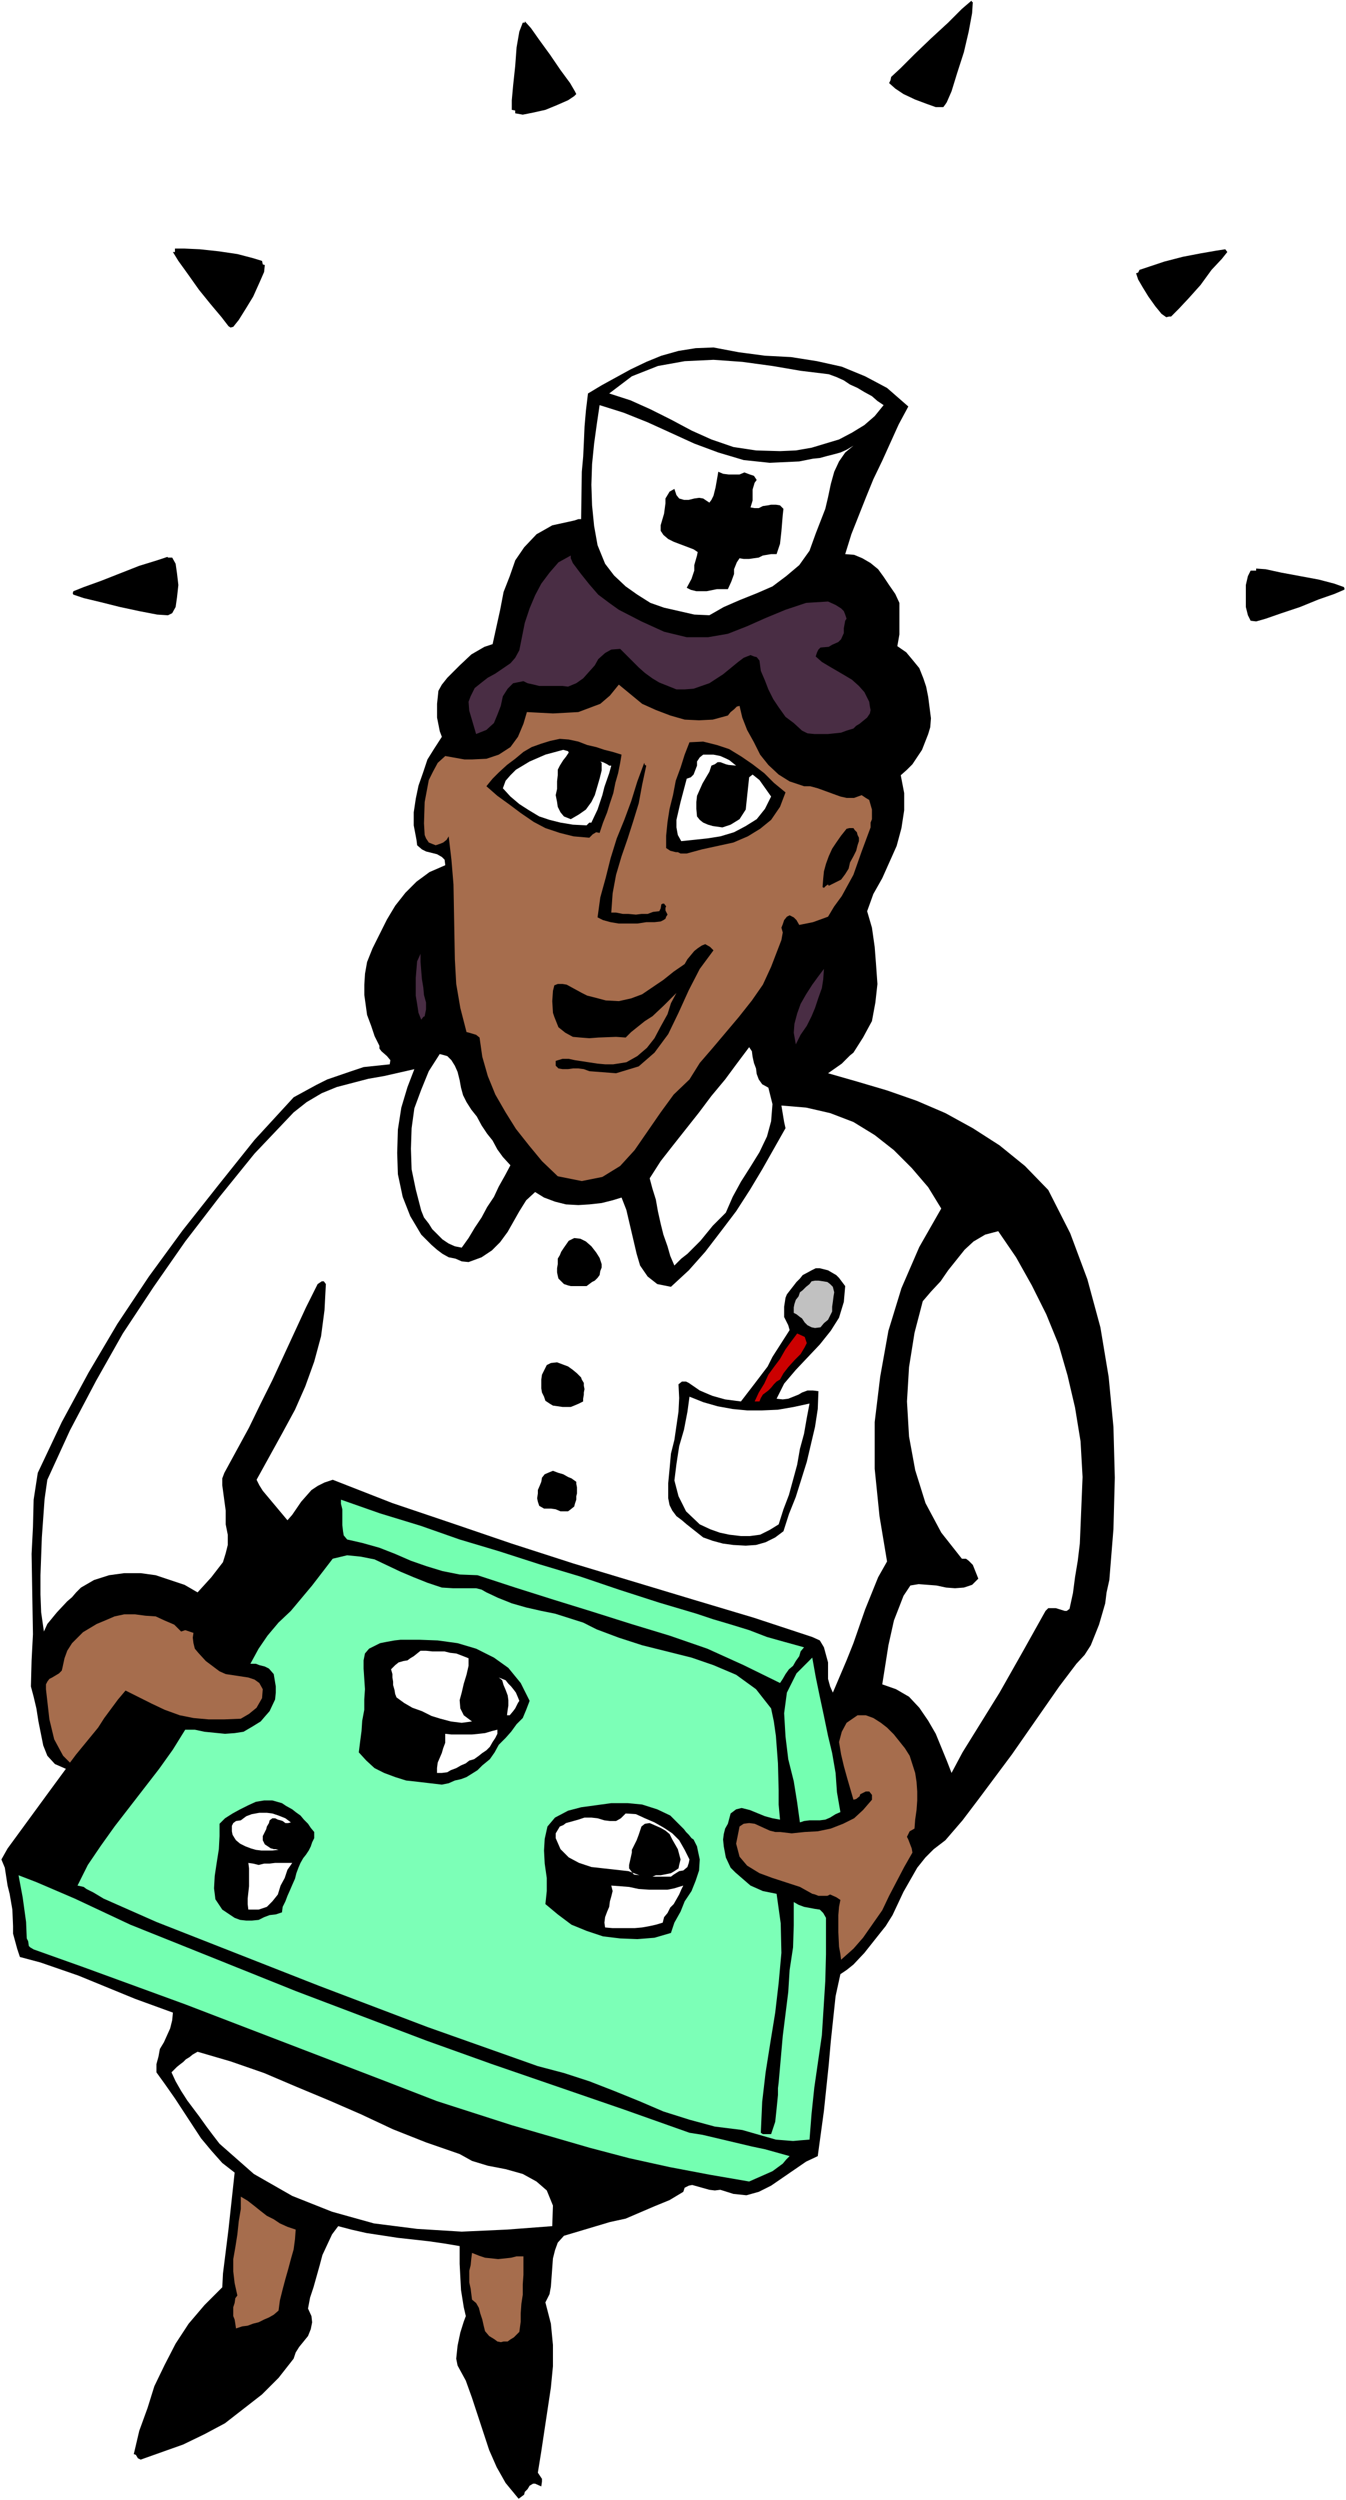
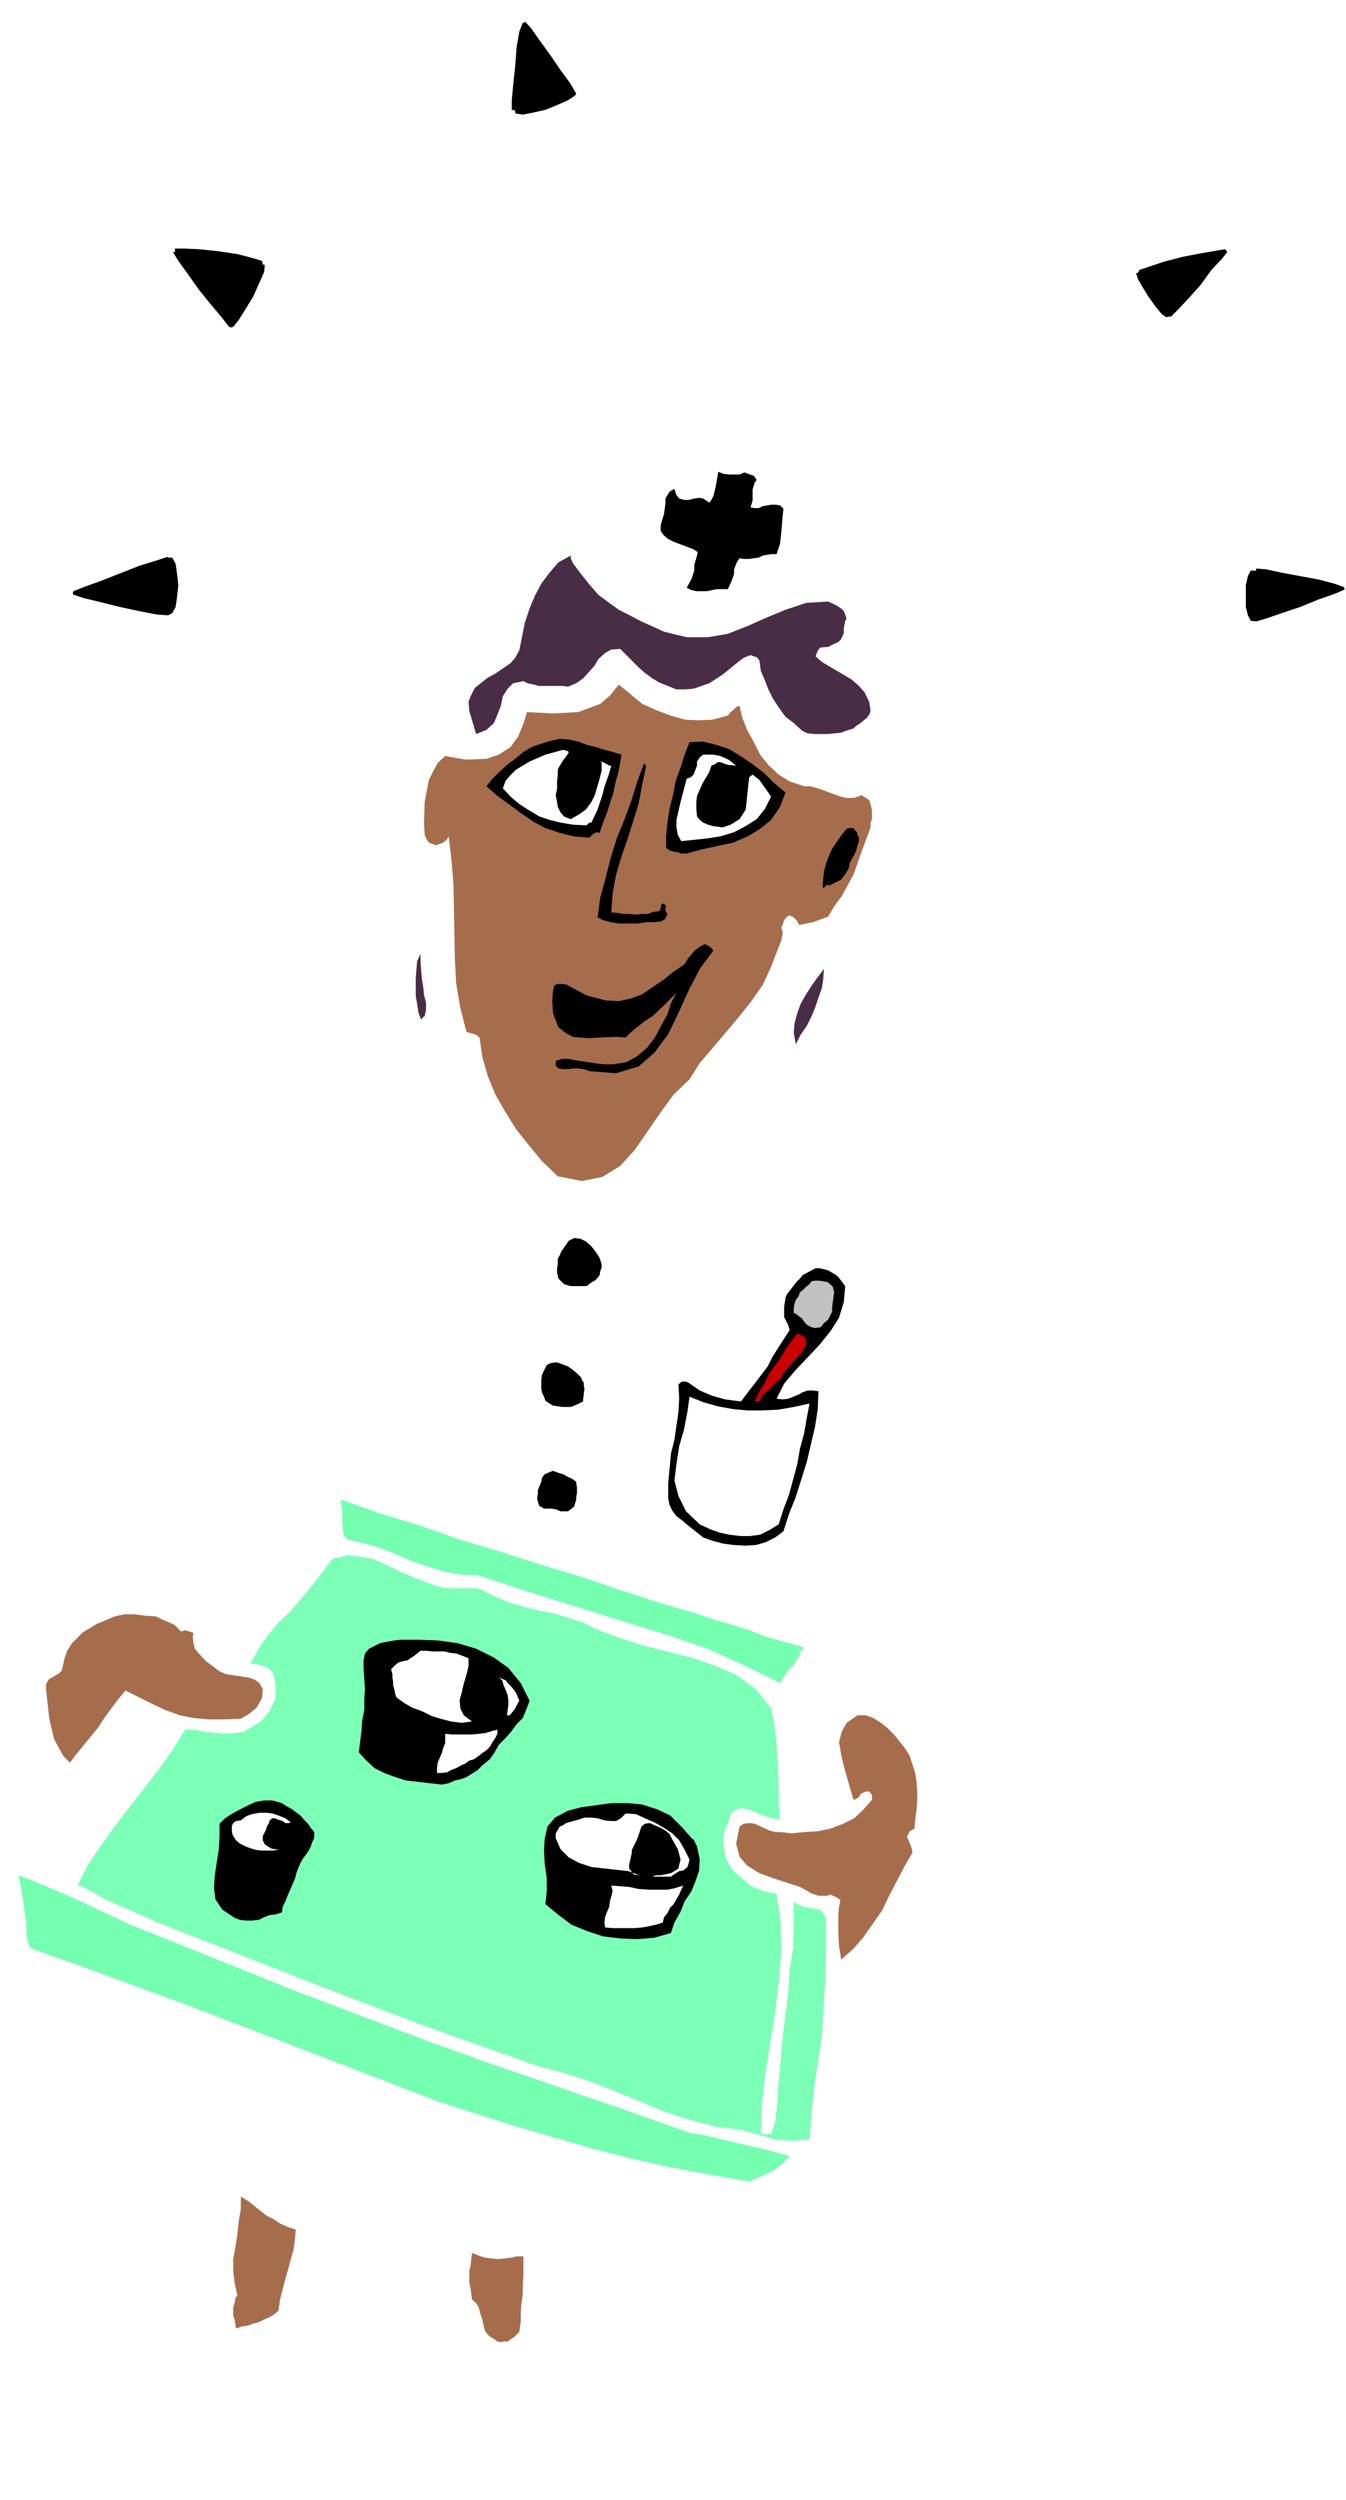
<svg xmlns="http://www.w3.org/2000/svg" xmlns:ns1="http://sodipodi.sourceforge.net/DTD/sodipodi-0.dtd" xmlns:ns2="http://www.inkscape.org/namespaces/inkscape" version="1.0" width="83.869mm" height="155.668mm" id="svg52" ns1:docname="Nurse 4.wmf">
  <rect width="100%" height="100%" fill="#808080" stroke="none" />
  <ns1:namedview id="namedview52" pagecolor="#ffffff" bordercolor="#000000" borderopacity="0.25" ns2:showpageshadow="2" ns2:pageopacity="0.0" ns2:pagecheckerboard="0" ns2:deskcolor="#d1d1d1" ns2:document-units="mm" />
  <defs id="defs1">
    <pattern id="WMFhbasepattern" patternUnits="userSpaceOnUse" width="6" height="6" x="0" y="0" />
  </defs>
  <path style="fill:#ffffff;fill-opacity:1;fill-rule:evenodd;stroke:none" d="M 0,588.353 H 316.987 V 0 H 0 Z" id="path1" />
-   <path style="fill:#000000;fill-opacity:1;fill-rule:evenodd;stroke:none" d="m 213.91,95.662 -2.262,4.201 -3.878,8.564 -2.1,4.363 -1.777,4.363 -3.393,8.564 -1.454,4.686 2.1,0.162 1.939,0.808 1.939,1.131 1.777,1.454 1.292,1.778 1.293,1.939 1.454,2.101 0.969,2.101 v 3.717 1.293 1.131 1.293 l -0.485,2.747 2.1,1.454 1.616,1.939 1.454,1.778 0.969,2.424 0.646,1.939 0.485,2.424 0.646,5.009 -0.162,2.101 -0.485,1.616 -1.454,3.717 -2.262,3.393 -1.292,1.293 -1.454,1.293 0.808,4.201 v 4.04 l -0.646,4.201 -1.131,4.201 -3.393,7.595 -2.1,3.717 -1.454,4.04 1.131,3.878 0.646,4.525 0.323,4.201 0.323,4.525 -0.485,4.363 -0.808,4.363 -2.1,3.878 -2.262,3.555 -0.808,0.646 -0.646,0.646 -1.292,1.293 -3.231,2.262 6.786,1.939 7.109,2.101 6.947,2.424 6.786,2.909 6.463,3.555 6.301,4.04 5.978,4.848 5.493,5.656 5.17,10.18 4.039,10.827 3.07,11.311 1.939,11.635 1.131,11.796 0.323,11.958 -0.323,12.119 -0.969,11.958 -0.646,2.909 -0.323,2.585 -1.454,5.009 -1.939,4.848 -1.454,2.262 -1.939,2.101 -4.039,5.333 -11.148,15.998 -7.593,10.18 -4.039,5.332 -4.039,4.686 -2.747,2.101 -1.939,1.939 -1.939,2.424 -3.231,5.656 -2.585,5.494 -1.616,2.585 -1.292,1.616 -3.716,4.686 -2.585,2.747 -1.616,1.293 -1.454,0.97 -1.131,5.171 -1.131,10.665 -0.485,5.494 -1.131,10.827 -1.454,10.665 -2.747,1.293 -8.24,5.656 -2.908,1.454 -2.908,0.808 -3.07,-0.323 -3.07,-0.97 -1.292,0.162 -1.293,-0.162 -4.039,-1.131 -0.808,0.162 -0.969,0.485 -0.323,0.97 -3.231,1.939 -3.554,1.454 -6.786,2.909 -3.716,0.808 -10.825,3.232 -1.454,1.616 -0.646,1.778 -0.485,1.939 -0.485,6.625 -0.323,1.778 -0.969,1.939 1.292,5.009 0.485,5.009 v 5.009 l -0.485,5.009 -2.262,15.028 -0.808,5.009 0.969,1.454 v 0.646 l -0.162,1.131 -1.454,-0.646 h -0.485 l -0.808,0.485 -0.485,0.808 -0.646,0.646 -0.162,0.646 -0.646,0.485 -0.646,0.485 -3.07,-3.717 -2.1,-3.717 -1.777,-4.04 -4.039,-12.281 -1.454,-4.04 -1.939,-3.555 -0.323,-1.616 0.323,-3.07 0.646,-3.07 0.808,-2.585 0.485,-1.293 -0.485,-2.101 -0.646,-4.04 -0.323,-6.14 v -2.101 -2.101 l -3.878,-0.646 -3.393,-0.485 -7.27,-0.808 -7.432,-1.131 -3.554,-0.808 -3.07,-0.808 -1.454,1.939 -2.262,4.848 -0.646,2.424 -1.454,5.171 -0.808,2.424 -0.485,2.585 0.808,1.778 0.162,1.454 -0.323,1.616 -0.646,1.616 -2.1,2.585 -0.808,1.293 -0.485,1.454 -3.554,4.525 -3.878,3.878 -4.362,3.393 -4.362,3.393 -4.847,2.585 -5.008,2.424 -5.008,1.778 -5.008,1.778 -0.646,-0.323 -0.485,-0.808 -0.485,-0.162 1.293,-5.494 1.939,-5.333 1.616,-5.171 2.423,-5.009 2.585,-5.009 3.07,-4.686 3.716,-4.363 4.201,-4.201 0.162,-3.232 1.293,-10.342 1.454,-13.412 -2.908,-2.262 -2.585,-2.909 -2.423,-2.909 -6.139,-9.372 -2.262,-3.232 -2.1,-2.909 v -1.939 l 0.485,-1.778 0.323,-1.778 0.969,-1.616 1.454,-3.232 0.485,-1.939 0.162,-1.778 -8.886,-3.232 -13.41,-5.494 -8.886,-3.07 -4.847,-1.293 -0.646,-1.939 -0.969,-3.555 v -1.778 l -0.162,-3.878 -0.646,-3.717 -0.485,-1.939 -0.646,-4.201 -0.808,-1.939 1.454,-2.585 9.694,-13.25 4.039,-5.494 -2.585,-1.131 -1.777,-1.939 -0.969,-2.424 -1.131,-5.656 -0.485,-3.07 -0.646,-2.747 -0.646,-2.424 0.162,-6.14 0.323,-6.14 -0.323,-18.906 0.323,-6.302 0.162,-6.464 0.969,-6.302 5.655,-11.958 6.301,-11.635 6.786,-11.473 7.432,-11.15 7.917,-10.827 8.563,-10.827 8.401,-10.503 9.209,-10.019 5.332,-2.909 2.585,-1.293 5.655,-1.939 2.908,-0.97 3.07,-0.323 3.07,-0.323 0.162,-0.97 -0.808,-0.97 -1.293,-1.131 -0.485,-0.646 v -0.646 l -1.131,-2.262 -0.808,-2.424 -0.969,-2.585 -0.646,-4.686 v -2.424 l 0.162,-2.585 0.485,-2.747 1.293,-3.232 3.393,-6.787 1.939,-3.232 2.423,-3.07 2.585,-2.585 3.07,-2.262 3.716,-1.616 -0.162,-1.293 -0.646,-0.646 -1.131,-0.646 -2.585,-0.646 -0.969,-0.485 -1.131,-0.97 -0.162,-1.293 -0.646,-3.393 v -3.07 l 0.485,-3.232 0.646,-3.07 1.131,-3.232 0.969,-2.909 1.616,-2.585 1.777,-2.747 -0.485,-1.293 -0.646,-3.232 v -3.232 l 0.323,-3.07 0.808,-1.454 1.292,-1.616 2.908,-2.909 2.747,-2.585 3.07,-1.778 1.939,-0.646 1.777,-8.08 0.808,-4.201 1.454,-3.717 1.293,-3.717 2.1,-3.07 2.908,-3.07 3.716,-2.101 5.17,-1.131 0.969,-0.323 h 0.646 l 0.162,-11.15 0.323,-3.555 0.162,-3.393 0.162,-3.717 0.323,-3.717 0.485,-4.04 3.231,-1.939 6.786,-3.717 3.716,-1.778 3.554,-1.454 4.039,-1.131 4.039,-0.646 4.201,-0.162 5.978,1.131 6.139,0.808 6.139,0.323 6.139,0.97 5.816,1.293 5.493,2.262 5.17,2.747 z" id="path2" />
  <path style="fill:#ffffff;fill-opacity:1;fill-rule:evenodd;stroke:none" d="m 208.093,95.339 -2.1,2.585 -2.423,2.101 -2.908,1.778 -3.07,1.616 -3.231,0.97 -3.231,0.97 -3.716,0.646 -3.716,0.162 -5.655,-0.162 -5.332,-0.808 -5.17,-1.778 -4.685,-2.101 -4.847,-2.585 -4.847,-2.424 -4.685,-2.101 -5.008,-1.616 5.332,-4.04 6.139,-2.424 6.301,-1.131 6.786,-0.323 6.786,0.485 7.109,0.97 6.624,1.131 6.624,0.808 1.777,0.646 1.777,0.808 1.454,0.97 1.777,0.808 1.616,0.97 1.777,0.97 1.292,1.131 z" id="path3" />
  <path style="fill:#ffffff;fill-opacity:1;fill-rule:evenodd;stroke:none" d="m 188.221,108.589 1.616,-0.323 1.616,-0.323 1.616,-0.162 1.777,-0.485 1.293,-0.323 1.777,-0.485 1.454,-0.646 1.616,-0.97 -1.939,1.616 -1.454,2.101 -1.131,2.424 -0.808,2.909 -0.646,3.07 -0.646,2.747 -1.131,2.909 -1.131,2.909 -1.454,4.04 -2.423,3.393 -3.07,2.585 -3.231,2.424 -3.716,1.616 -4.039,1.616 -3.716,1.616 -3.393,1.939 -3.554,-0.162 -3.554,-0.808 -3.554,-0.808 -3.231,-1.131 -3.07,-1.939 -2.747,-1.939 -2.747,-2.585 -2.1,-2.747 -1.777,-4.363 -0.808,-4.525 -0.485,-4.848 -0.162,-4.848 0.162,-4.848 0.485,-4.848 0.646,-4.686 0.646,-4.363 5.655,1.778 5.655,2.262 5.332,2.424 5.655,2.585 5.655,2.101 5.978,1.778 6.139,0.646 z" id="path4" />
  <path style="fill:#000000;fill-opacity:1;fill-rule:evenodd;stroke:none" d="m 178.204,112.952 -0.485,0.646 -0.485,1.616 v 2.585 l -0.485,1.616 0.969,0.162 h 0.969 l 0.969,-0.485 1.131,-0.162 0.808,-0.162 h 1.131 l 0.969,0.162 0.808,0.808 -0.162,1.454 -0.323,3.878 -0.323,2.909 -0.808,2.424 h -1.293 l -1.939,0.323 -0.969,0.485 -2.262,0.323 h -1.293 l -0.969,-0.162 -0.646,0.97 -0.646,1.616 v 1.131 l -0.646,1.778 -0.808,1.778 h -1.293 -1.292 l -2.423,0.485 h -2.423 l -1.292,-0.323 -0.969,-0.485 1.131,-2.101 0.646,-1.939 v -1.293 l 0.323,-1.131 0.323,-1.131 0.162,-0.808 -0.969,-0.646 -4.685,-1.778 -1.293,-0.646 -1.131,-0.97 -0.646,-0.97 v -1.293 l 0.808,-2.747 0.323,-2.424 v -1.131 l 0.485,-0.808 0.485,-0.808 1.131,-0.646 0.485,1.454 0.646,0.808 1.131,0.323 h 1.131 l 1.292,-0.323 1.131,-0.162 0.969,0.162 1.454,0.97 0.485,-0.646 0.485,-0.97 0.485,-1.939 0.485,-2.747 0.162,-0.97 1.131,0.485 1.292,0.162 h 1.293 1.292 l 1.131,-0.485 1.292,0.485 0.969,0.323 z" id="path5" />
  <path style="fill:#492d44;fill-opacity:1;fill-rule:evenodd;stroke:none" d="m 136.844,135.09 1.939,2.424 2.1,2.424 2.585,1.939 2.262,1.616 5.332,2.747 5.332,2.424 5.332,1.293 h 5.008 l 4.685,-0.808 4.524,-1.778 4.362,-1.939 4.685,-1.939 4.847,-1.616 5.17,-0.323 1.777,0.808 1.292,0.808 0.646,0.646 0.323,0.808 0.323,0.97 -0.323,0.485 -0.323,1.778 v 1.131 l -0.646,1.454 -0.646,0.646 -1.454,0.646 -0.808,0.485 -1.939,0.162 -0.485,0.485 -0.323,0.646 -0.323,0.97 1.454,1.293 1.616,0.97 3.878,2.262 1.616,0.97 1.616,1.454 1.292,1.454 1.131,2.262 0.162,1.131 0.162,0.808 -0.162,0.808 -0.646,0.97 -1.777,1.454 -0.808,0.485 -0.646,0.646 -1.616,0.485 -1.293,0.485 -3.07,0.323 h -1.777 -1.454 l -1.616,-0.162 -1.293,-0.646 -1.939,-1.778 -1.939,-1.454 -1.616,-2.262 -1.292,-1.939 -1.131,-2.262 -0.808,-2.101 -0.969,-2.262 -0.323,-2.424 -0.646,-0.808 -0.646,-0.162 -0.808,-0.323 -1.616,0.646 -1.292,0.97 -3.554,2.909 -3.231,2.101 -3.716,1.293 -2.1,0.162 h -1.939 l -4.039,-1.616 -1.616,-0.97 -1.777,-1.293 -1.454,-1.293 -4.362,-4.363 -2.1,0.162 -1.454,0.808 -1.616,1.454 -0.808,1.454 -2.747,3.07 -1.616,1.131 -1.939,0.808 -1.293,-0.162 h -2.747 -1.292 -1.454 l -1.293,-0.323 -1.454,-0.323 -0.969,-0.485 -2.423,0.485 -1.293,1.293 -1.131,1.778 -0.485,2.262 -0.808,2.101 -0.808,1.939 -1.777,1.616 -2.423,0.97 -1.616,-5.494 -0.162,-2.101 0.485,-1.293 0.969,-1.939 1.616,-1.293 1.454,-1.131 1.777,-0.97 3.554,-2.424 1.131,-1.293 0.969,-1.778 1.293,-6.464 1.131,-3.393 1.293,-3.07 1.454,-2.747 1.939,-2.585 2.1,-2.424 2.908,-1.616 v 0.646 l 0.485,1.131 z" id="path6" />
  <path style="fill:#a66d4d;fill-opacity:1;fill-rule:evenodd;stroke:none" d="m 171.419,168.378 0.646,-0.808 0.808,-0.646 0.646,-0.646 0.646,-0.162 0.646,2.747 1.131,2.909 1.616,2.909 1.454,2.909 1.939,2.424 2.423,2.262 2.585,1.616 3.393,1.131 h 1.454 l 1.777,0.485 3.554,1.293 1.777,0.646 1.454,0.323 h 1.777 l 1.777,-0.646 0.969,0.646 0.808,0.485 0.323,1.131 0.323,1.131 v 2.262 l -0.323,0.808 v 1.131 l -2.1,5.656 -1.939,5.494 -2.747,5.009 -1.777,2.424 -1.454,2.424 -3.554,1.293 -3.231,0.646 -0.646,-1.131 -0.646,-0.646 -0.969,-0.485 -0.646,0.323 -0.646,0.808 -0.323,0.97 -0.323,0.808 0.323,1.131 -0.323,1.778 -2.423,6.302 -1.939,4.201 -2.585,3.717 -3.07,3.878 -6.139,7.272 -3.07,3.555 -2.423,3.878 -3.716,3.555 -3.07,4.201 -6.139,8.888 -3.393,3.717 -4.201,2.585 -4.847,0.97 -5.655,-1.131 -3.716,-3.555 -3.07,-3.717 -3.07,-3.878 -2.423,-3.878 -2.423,-4.201 -1.777,-4.363 -1.293,-4.525 -0.646,-4.525 -0.808,-0.646 -1.616,-0.485 -0.646,-0.162 -1.454,-5.656 -0.969,-5.656 -0.323,-5.817 -0.323,-17.613 -0.485,-5.817 -0.646,-5.494 -0.485,0.808 -0.808,0.646 -0.808,0.323 -0.969,0.323 -0.808,-0.323 -0.808,-0.323 -0.646,-0.97 -0.323,-0.808 -0.162,-2.747 0.162,-5.009 0.485,-2.585 0.485,-2.585 0.969,-1.939 1.131,-2.101 1.777,-1.616 4.524,0.808 h 1.777 l 3.393,-0.162 2.908,-0.97 2.747,-1.778 1.777,-2.424 1.292,-3.07 0.808,-2.747 6.139,0.323 3.07,-0.162 2.908,-0.162 2.585,-0.97 2.585,-0.97 2.262,-1.939 2.1,-2.585 2.747,2.262 2.747,2.262 3.231,1.454 3.393,1.293 3.393,0.97 3.393,0.162 3.231,-0.162 z" id="path7" />
  <path style="fill:#000000;fill-opacity:1;fill-rule:evenodd;stroke:none" d="m 146.376,177.589 -0.323,1.939 -0.485,2.424 -0.646,2.262 -0.485,2.424 -0.808,2.424 -0.646,2.101 -0.969,2.424 -0.808,2.424 -0.808,-0.162 -0.808,0.485 -0.323,0.323 -0.485,0.485 -3.716,-0.323 -3.231,-0.808 -3.393,-1.131 -2.747,-1.454 -3.07,-2.101 -2.585,-1.939 -2.908,-2.101 -2.585,-2.262 1.454,-1.778 1.454,-1.454 1.939,-1.778 1.939,-1.454 1.939,-1.616 1.939,-1.131 2.262,-0.808 2.1,-0.646 2.262,-0.485 2.1,0.162 2.262,0.485 2.1,0.808 2.1,0.485 1.939,0.646 1.939,0.485 z" id="path8" />
  <path style="fill:#000000;fill-opacity:1;fill-rule:evenodd;stroke:none" d="m 184.99,186.476 -1.293,3.393 -2.1,3.07 -2.585,2.101 -2.908,1.778 -3.393,1.454 -3.716,0.808 -3.716,0.808 -3.554,0.97 h -0.808 -0.646 l -0.646,-0.323 h -0.485 l -1.293,-0.323 -0.969,-0.646 v -2.909 l 0.323,-3.232 0.485,-3.07 0.808,-3.232 0.646,-3.393 1.131,-3.07 0.969,-3.07 1.131,-2.909 3.231,-0.162 3.231,0.808 2.908,0.97 2.908,1.778 2.585,1.778 2.747,2.101 2.262,2.262 z" id="path9" />
  <path style="fill:#ffffff;fill-opacity:1;fill-rule:evenodd;stroke:none" d="m 131.351,182.436 -0.162,1.454 v 1.778 l -0.323,1.454 0.323,1.616 0.162,1.131 0.646,1.293 0.808,0.97 1.616,0.646 1.939,-1.131 1.616,-1.131 1.293,-1.778 0.808,-1.616 1.131,-3.878 0.485,-1.939 v -1.778 l -0.323,-0.323 0.646,0.162 0.969,0.485 0.485,0.323 h 0.485 l -0.485,1.778 -1.131,3.232 -0.485,1.939 -1.131,3.393 -1.454,3.07 h -0.485 l -0.485,0.485 -0.162,0.162 -3.231,-0.162 -2.908,-0.485 -2.585,-0.646 -2.423,-0.808 -2.423,-1.454 -2.262,-1.454 -2.1,-1.778 -1.777,-1.939 0.646,-1.778 1.131,-1.293 1.293,-1.293 3.231,-1.939 3.716,-1.616 4.201,-1.131 1.131,0.323 0.162,0.323 -0.646,0.97 -0.646,0.808 -0.808,1.293 -0.485,0.97 z" id="path10" />
  <path style="fill:#ffffff;fill-opacity:1;fill-rule:evenodd;stroke:none" d="m 173.357,180.174 -1.777,-0.162 -0.646,-0.162 -1.293,-0.485 h -0.646 l -0.646,0.485 -0.808,0.323 -0.485,1.454 -1.616,2.747 -1.292,2.909 -0.162,1.454 v 1.616 l 0.162,1.778 0.646,0.808 0.808,0.646 1.131,0.485 1.131,0.323 2.262,0.323 1.939,-0.646 2.1,-1.293 1.454,-2.262 0.323,-3.07 0.485,-4.525 0.808,-0.646 1.616,1.293 2.747,3.878 -1.454,2.909 -1.939,2.424 -2.585,1.616 -2.747,1.454 -3.231,0.97 -3.07,0.485 -6.139,0.646 -0.808,-1.454 -0.323,-1.778 v -1.778 l 0.969,-4.201 1.454,-5.494 0.969,-0.323 0.646,-0.646 0.808,-2.101 v -0.97 l 0.646,-0.97 0.808,-0.646 h 2.423 l 1.616,0.323 1.454,0.646 0.646,0.323 z" id="path11" />
  <path style="fill:#000000;fill-opacity:1;fill-rule:evenodd;stroke:none" d="m 152.193,180.174 -0.969,4.525 -0.808,4.363 -1.293,4.201 -1.292,4.04 -1.454,4.201 -1.293,4.363 -0.808,4.363 -0.323,4.525 h 1.131 l 1.616,0.323 h 1.293 l 1.777,0.162 1.293,-0.162 h 1.454 l 1.292,-0.485 1.454,-0.162 0.323,-0.646 0.162,-0.97 0.323,-0.162 h 0.162 0.162 l 0.485,0.646 -0.162,0.323 v 0.646 l 0.162,0.323 0.323,0.646 -0.323,0.485 -0.162,0.485 -0.485,0.323 -0.646,0.323 -1.454,0.162 h -1.939 l -2.1,0.323 h -2.1 -2.262 l -1.939,-0.323 -1.777,-0.485 -1.292,-0.646 0.646,-4.686 1.292,-4.686 1.131,-4.525 1.454,-4.686 1.777,-4.363 1.616,-4.363 1.454,-4.686 1.616,-4.363 0.162,0.485 z" id="path12" />
  <path style="fill:#000000;fill-opacity:1;fill-rule:evenodd;stroke:none" d="m 201.954,198.919 -0.323,1.293 -0.646,1.293 -0.808,1.454 -0.323,1.454 -0.808,1.293 -0.969,1.293 -1.292,0.646 -1.616,0.808 -0.162,-0.323 -0.485,0.323 -0.485,0.485 -0.323,-0.162 0.162,-2.101 0.162,-1.616 0.485,-1.778 0.646,-1.778 0.808,-1.778 0.969,-1.454 1.131,-1.616 1.293,-1.616 0.646,-0.162 h 0.969 l 0.323,0.485 0.485,0.485 0.162,0.646 0.323,0.646 v 0.808 z" id="path13" />
  <path style="fill:#000000;fill-opacity:1;fill-rule:evenodd;stroke:none" d="m 168.026,223.642 -3.231,4.363 -2.585,5.009 -2.423,5.333 -2.423,5.009 -3.231,4.363 -3.716,3.232 -5.332,1.616 -6.301,-0.485 -1.293,-0.485 -1.292,-0.162 h -1.293 l -1.131,0.162 h -1.293 l -0.969,-0.162 -0.646,-0.646 v -1.131 l 1.616,-0.485 h 1.454 l 1.454,0.323 5.332,0.808 1.777,0.162 h 1.939 l 3.07,-0.485 2.585,-1.454 2.262,-1.939 1.777,-2.262 1.454,-2.747 1.616,-2.909 0.808,-2.585 1.292,-2.424 -2.908,2.909 -2.747,2.585 -1.777,1.131 -3.231,2.585 -1.292,1.293 -2.262,-0.162 -4.201,0.162 -2.1,0.162 -2.1,-0.162 -1.777,-0.162 -1.777,-0.97 -1.616,-1.293 -0.969,-2.424 -0.323,-0.97 -0.162,-2.747 0.162,-2.424 0.323,-1.293 0.808,-0.323 h 1.131 l 0.969,0.162 3.554,1.939 1.293,0.646 1.292,0.323 3.07,0.808 3.07,0.162 2.908,-0.646 2.585,-0.97 5.008,-3.393 2.423,-1.939 2.585,-1.778 0.646,-1.131 1.616,-1.939 0.808,-0.646 0.969,-0.646 0.808,-0.323 1.131,0.646 z" id="path14" />
  <path style="fill:#492d44;fill-opacity:1;fill-rule:evenodd;stroke:none" d="m 100.008,239.155 -0.323,0.162 -0.485,0.646 -0.646,-1.616 -0.323,-2.101 -0.323,-1.939 v -2.101 -2.101 l 0.162,-1.939 0.162,-1.939 0.808,-1.778 v 1.939 l 0.162,2.101 0.162,1.939 0.323,1.939 0.162,1.778 0.485,1.778 v 1.616 z" id="path15" />
  <path style="fill:#492d44;fill-opacity:1;fill-rule:evenodd;stroke:none" d="m 187.413,245.78 -0.485,-2.747 0.162,-2.101 0.646,-2.424 0.808,-2.262 1.292,-2.262 1.454,-2.262 1.293,-1.778 1.454,-1.939 -0.162,2.424 -0.323,2.101 -0.808,2.262 -0.808,2.424 -0.808,1.939 -1.131,2.262 -1.454,2.101 z" id="path16" />
  <path style="fill:#ffffff;fill-opacity:1;fill-rule:evenodd;stroke:none" d="m 180.951,255.96 0.969,3.878 -0.323,4.04 -0.969,3.555 -1.777,3.717 -2.1,3.393 -2.262,3.555 -1.939,3.555 -1.616,3.717 -1.454,1.454 -1.616,1.616 -1.454,1.778 -1.454,1.778 -1.454,1.454 -1.616,1.616 -1.454,1.131 -1.616,1.616 -0.969,-2.262 -0.646,-2.262 -0.969,-2.747 -0.646,-2.585 -0.646,-2.909 -0.485,-2.747 -0.808,-2.585 -0.646,-2.424 2.585,-4.04 2.908,-3.717 3.07,-3.878 3.07,-3.878 2.908,-3.878 3.231,-3.878 2.747,-3.717 2.908,-3.878 0.646,0.97 0.162,1.293 0.323,1.454 0.485,1.293 0.162,1.293 0.485,1.293 0.808,1.131 z" id="path17" />
  <path style="fill:#ffffff;fill-opacity:1;fill-rule:evenodd;stroke:none" d="m 109.863,259.354 1.131,1.778 1.293,1.616 1.131,2.101 1.293,1.939 1.292,1.616 1.131,2.101 1.293,1.778 1.777,1.939 -1.292,2.424 -1.454,2.585 -1.131,2.424 -1.616,2.424 -1.293,2.424 -1.616,2.424 -1.454,2.424 -1.616,2.262 -1.616,-0.323 -1.454,-0.646 -1.454,-0.97 -1.131,-1.131 -1.293,-1.293 -0.808,-1.293 -1.131,-1.454 -0.646,-1.616 -1.293,-5.009 -0.969,-4.686 -0.162,-4.848 0.162,-4.848 0.646,-4.686 1.616,-4.363 1.777,-4.363 2.585,-4.04 1.777,0.485 0.969,0.97 0.808,1.293 0.646,1.454 0.485,1.939 0.323,1.778 0.485,1.778 z" id="path18" />
  <path style="fill:#ffffff;fill-opacity:1;fill-rule:evenodd;stroke:none" d="m 99.2,290.541 2.423,2.424 1.292,1.131 1.293,0.97 1.454,0.808 1.616,0.323 1.454,0.646 1.616,0.162 3.07,-1.131 2.423,-1.616 1.939,-1.939 1.777,-2.424 2.747,-4.848 1.616,-2.585 2.1,-1.939 2.1,1.293 2.585,0.97 2.585,0.646 2.908,0.162 2.585,-0.162 2.908,-0.323 2.585,-0.646 2.1,-0.646 1.131,2.909 2.423,10.342 0.808,2.747 1.777,2.585 2.262,1.778 3.231,0.646 4.201,-3.878 3.878,-4.363 3.716,-4.848 3.554,-4.686 3.231,-5.009 2.908,-4.848 5.493,-9.695 -0.323,-1.454 -0.646,-3.878 5.816,0.485 5.655,1.293 5.493,2.101 5.008,3.07 4.524,3.555 4.201,4.201 3.878,4.525 3.07,5.009 -5.17,9.049 -4.201,9.695 -3.07,10.019 -1.939,10.827 -1.293,10.665 v 10.988 l 1.131,11.15 1.777,10.665 -2.1,3.717 -3.07,7.595 -2.747,7.918 -1.616,4.04 -3.231,7.595 -0.646,-1.454 -0.485,-1.778 v -3.878 l -0.485,-1.778 -0.485,-1.778 -0.969,-1.616 -1.777,-0.808 -13.733,-4.525 -14.056,-4.201 -28.435,-8.564 -14.541,-4.686 -14.218,-4.848 -13.894,-4.686 -14.056,-5.494 -1.939,0.646 -1.616,0.808 -1.454,0.97 -2.423,2.747 -2.1,3.07 -1.131,1.293 -5.816,-6.948 -0.808,-1.293 -0.646,-1.293 5.978,-10.827 3.07,-5.656 2.423,-5.494 2.1,-5.817 1.616,-5.979 0.808,-6.14 0.323,-6.14 -0.485,-0.646 H 75.773 l -0.969,0.646 -2.747,5.494 -7.917,17.129 -2.747,5.494 -2.747,5.656 -5.816,10.665 -0.485,1.293 v 1.616 l 0.808,5.979 v 1.454 1.778 l 0.485,2.424 v 2.424 l -0.485,1.939 -0.646,2.101 -2.747,3.555 -3.231,3.555 -3.07,-1.778 -3.393,-1.131 -3.393,-1.131 -3.554,-0.485 h -3.878 l -3.554,0.485 -3.554,1.131 -3.07,1.778 -1.131,1.131 -0.969,1.131 -1.131,0.97 -2.423,2.585 -2.262,2.747 -0.808,1.778 -0.646,-4.525 -0.162,-4.201 v -4.525 l 0.323,-8.888 0.646,-9.049 0.646,-4.525 5.332,-11.635 6.139,-11.635 6.301,-11.15 7.27,-10.988 7.432,-10.665 8.078,-10.503 8.24,-10.18 9.209,-9.695 3.07,-2.424 3.554,-2.101 3.554,-1.454 7.432,-1.939 3.716,-0.646 7.109,-1.616 -1.616,4.201 -1.454,4.848 -0.808,5.171 -0.162,5.494 0.162,5.009 1.131,5.333 1.777,4.525 z" id="path19" />
  <path style="fill:#ffffff;fill-opacity:1;fill-rule:evenodd;stroke:none" d="m 254.947,347.582 -0.485,11.796 -0.162,3.878 -0.485,4.04 -0.646,3.878 -0.485,3.717 -0.808,3.717 -0.646,0.485 h -0.485 l -2.1,-0.646 h -0.969 -0.808 l -0.646,0.646 -5.332,9.534 -5.493,9.695 -8.724,14.058 -2.585,4.848 -1.131,-2.909 -2.585,-6.302 -1.777,-3.07 -2.1,-3.07 -2.423,-2.585 -3.07,-1.778 -3.231,-1.131 0.969,-6.14 0.485,-3.07 1.293,-5.817 1.131,-2.909 1.131,-2.909 1.616,-2.424 1.939,-0.323 4.201,0.323 2.262,0.485 2.1,0.162 2.1,-0.162 1.939,-0.646 1.454,-1.454 -0.323,-0.808 -0.969,-2.424 -0.969,-0.97 -0.646,-0.485 h -0.969 l -4.847,-6.14 -3.716,-6.948 -2.423,-7.756 -1.454,-7.918 -0.485,-8.241 0.485,-8.08 1.292,-8.08 1.939,-7.433 1.939,-2.262 2.262,-2.424 1.777,-2.585 3.878,-4.848 2.1,-1.939 2.747,-1.616 3.07,-0.808 4.201,6.14 3.716,6.625 3.393,6.787 2.908,7.11 2.1,7.272 1.777,7.595 1.292,7.918 z" id="path20" />
  <path style="fill:#000000;fill-opacity:1;fill-rule:evenodd;stroke:none" d="m 141.691,297.489 v 0.808 l -0.323,0.808 -0.162,0.97 -0.485,0.646 -0.646,0.646 -0.646,0.323 -0.646,0.485 -0.646,0.485 h -1.131 -0.808 -0.969 -0.808 l -0.646,-0.162 -0.969,-0.323 -0.646,-0.646 -0.646,-0.646 -0.162,-0.646 -0.162,-0.808 v -0.97 l 0.162,-0.97 v -1.293 l 0.485,-0.808 0.323,-0.808 0.646,-0.97 1.131,-1.616 1.293,-0.646 1.454,0.162 1.292,0.646 1.293,1.131 1.131,1.454 0.808,1.293 z" id="path21" />
  <path style="fill:#000000;fill-opacity:1;fill-rule:evenodd;stroke:none" d="m 199.046,302.66 -0.323,3.717 -1.131,3.717 -1.939,3.07 -2.585,3.232 -5.655,5.979 -2.747,3.232 -1.777,3.555 1.454,0.162 1.293,-0.162 2.423,-0.97 0.808,-0.485 1.293,-0.485 h 1.292 l 1.293,0.162 -0.162,4.201 -0.646,4.201 -1.939,8.241 -2.585,8.241 -1.616,4.04 -1.292,4.04 -1.939,1.454 -2.262,1.131 -2.262,0.646 -2.423,0.162 -2.908,-0.162 -2.423,-0.323 -2.423,-0.646 -2.262,-0.808 -3.878,-3.07 -1.131,-0.97 -1.293,-0.97 -0.969,-1.293 -0.646,-1.293 -0.323,-1.616 v -3.555 l 0.323,-3.393 0.323,-3.555 0.808,-3.232 0.969,-6.625 0.162,-3.232 -0.162,-3.232 0.808,-0.646 h 0.969 l 0.646,0.323 2.585,1.778 2.262,0.97 0.808,0.323 2.908,0.808 3.716,0.485 3.231,-4.201 3.07,-4.04 1.131,-2.262 4.039,-6.302 -0.323,-1.131 -0.969,-1.939 v -2.424 l 0.323,-2.101 0.323,-0.808 2.262,-2.909 0.808,-0.808 0.646,-0.808 2.1,-1.131 0.969,-0.485 h 0.969 l 1.939,0.485 1.939,1.131 0.646,0.646 z" id="path22" />
  <path style="fill:#c1c1c1;fill-opacity:1;fill-rule:evenodd;stroke:none" d="m 196.461,304.114 -0.162,0.97 -0.162,1.293 -0.162,1.131 v 1.131 l -0.485,0.97 -0.485,0.97 -0.969,0.808 -0.808,0.97 -1.293,0.162 -0.808,-0.162 -0.969,-0.485 -0.646,-0.646 -0.646,-0.97 -0.485,-0.323 -0.808,-0.646 -0.646,-0.323 v -1.293 l 0.162,-0.808 0.323,-0.97 0.646,-0.808 0.323,-0.97 0.646,-0.485 0.808,-0.808 0.808,-0.646 0.485,-0.646 0.808,-0.162 h 0.808 l 1.131,0.162 0.969,0.162 0.646,0.485 0.646,0.646 z" id="path23" />
  <path style="fill:#cc0000;fill-opacity:1;fill-rule:evenodd;stroke:none" d="m 183.697,324.637 -0.808,0.485 -0.646,0.646 -0.646,0.808 -0.646,0.646 -0.646,0.485 -0.646,0.485 -0.485,0.808 -0.323,0.808 h -0.646 -0.485 l 0.969,-2.101 1.293,-2.101 0.969,-2.101 1.292,-1.778 1.454,-1.939 1.293,-2.262 1.292,-1.778 1.454,-1.939 1.777,0.808 0.485,1.454 -0.485,0.97 -0.969,1.616 -1.454,1.454 -1.454,1.616 -1.131,1.454 z" id="path24" />
  <path style="fill:#000000;fill-opacity:1;fill-rule:evenodd;stroke:none" d="m 136.844,324.152 0.162,0.485 0.485,0.808 v 0.646 l 0.162,0.808 -0.162,0.808 v 0.485 l -0.162,0.97 v 0.646 l -0.969,0.485 -1.131,0.485 -0.808,0.323 h -1.131 -0.808 l -1.131,-0.162 -1.131,-0.162 -0.808,-0.485 -0.969,-0.646 -0.323,-0.97 -0.485,-0.97 -0.162,-0.97 v -1.131 -0.97 l 0.162,-1.131 0.485,-0.97 0.646,-1.293 0.969,-0.485 1.454,-0.162 1.292,0.485 1.293,0.485 1.131,0.808 0.969,0.808 z" id="path25" />
  <path style="fill:#ffffff;fill-opacity:1;fill-rule:evenodd;stroke:none" d="m 190.645,330.292 -0.646,3.393 -0.646,3.717 -0.969,3.555 -0.646,3.717 -0.969,3.555 -0.969,3.555 -1.292,3.393 -1.131,3.555 -2.1,1.293 -2.262,1.131 -2.423,0.323 h -2.1 l -2.747,-0.323 -2.262,-0.485 -2.262,-0.808 -2.423,-1.131 -3.231,-3.07 -1.777,-3.555 -0.969,-3.717 0.485,-3.878 0.646,-4.201 1.131,-3.878 0.808,-4.201 0.485,-3.555 3.231,1.293 3.393,0.97 3.554,0.646 3.393,0.323 h 3.554 l 3.716,-0.162 3.716,-0.646 z" id="path26" />
  <path style="fill:#000000;fill-opacity:1;fill-rule:evenodd;stroke:none" d="m 135.228,354.531 -0.808,0.646 -0.646,0.485 h -0.969 -0.808 l -1.131,-0.485 -1.131,-0.162 h -0.808 -0.808 l -1.131,-0.646 -0.323,-0.97 -0.162,-0.808 0.162,-1.131 v -0.808 l 0.485,-1.131 0.323,-0.808 0.162,-0.97 0.646,-0.808 1.131,-0.485 0.808,-0.323 1.293,0.485 1.131,0.323 1.131,0.646 0.808,0.323 1.131,0.808 v 0.485 l 0.162,0.808 v 0.646 0.808 l -0.162,0.646 v 0.808 l -0.323,0.97 z" id="path27" />
  <path style="fill:#74ffb1;fill-opacity:1;fill-rule:evenodd;stroke:none" d="m 155.262,377.154 4.362,1.293 4.362,1.293 3.878,1.293 4.362,1.293 4.201,1.293 4.201,1.616 4.039,1.131 4.685,1.293 -0.808,0.97 -0.323,1.131 -0.808,1.131 -0.646,1.131 -0.969,0.808 -0.808,1.131 -0.646,1.131 -0.646,0.97 -8.563,-4.201 -8.563,-3.878 -8.886,-3.07 -9.048,-2.747 -9.209,-2.909 -8.886,-2.747 -9.209,-2.909 -8.886,-2.909 -4.201,-0.162 -4.039,-0.808 -3.716,-1.131 -3.716,-1.293 -3.716,-1.616 -3.716,-1.454 -4.039,-1.131 -3.554,-0.808 -0.808,-0.97 -0.162,-0.97 -0.162,-1.454 v -1.131 -1.293 -1.293 l -0.323,-1.293 V 352.915 l 9.209,3.232 9.532,2.909 9.209,3.232 9.209,2.747 9.532,3.07 9.694,2.909 9.048,3.07 z" id="path28" />
  <path style="fill:#7cffb7;fill-opacity:1;fill-rule:evenodd;stroke:none" d="m 114.548,374.73 2.747,1.293 3.231,1.293 3.393,0.97 3.554,0.808 3.231,0.646 6.624,2.101 3.231,1.616 5.17,1.939 5.493,1.778 11.633,2.909 5.17,1.778 5.332,2.262 4.685,3.393 3.554,4.525 0.646,3.07 0.485,3.393 0.485,6.464 0.162,6.302 v 3.393 l 0.323,3.555 -1.777,-0.323 -1.777,-0.485 -3.554,-1.454 -1.939,-0.485 -1.292,0.323 -1.293,0.97 -0.646,2.424 -0.646,1.131 -0.323,1.293 -0.162,1.293 0.162,1.616 0.485,2.585 1.131,2.424 1.131,1.131 2.423,2.101 1.131,0.97 1.454,0.646 1.454,0.646 1.616,0.323 1.616,0.323 0.969,6.948 0.162,6.948 -0.646,7.11 -0.808,6.948 -1.131,6.948 -1.131,7.11 -0.808,6.948 -0.323,7.272 0.485,0.323 h 0.646 0.646 0.646 l 0.485,-1.454 0.485,-1.454 0.323,-3.07 0.323,-3.232 v -1.616 l 0.162,-1.293 0.485,-5.494 0.485,-5.494 0.646,-5.171 0.646,-5.171 0.323,-5.171 0.808,-5.333 0.162,-5.171 v -5.494 l 1.131,0.646 1.292,0.485 2.585,0.485 1.131,0.162 0.808,0.808 0.646,1.131 v 8.564 l -0.162,6.302 -0.808,12.766 -1.777,12.281 -0.646,6.14 -0.485,6.14 -2.1,0.162 -1.777,0.162 -4.039,-0.323 -7.917,-2.262 -6.463,-0.808 -5.978,-1.616 -6.139,-1.939 -5.655,-2.424 -5.978,-2.424 -5.816,-2.262 -5.978,-1.939 -6.139,-1.616 -26.012,-9.211 -25.527,-9.695 -25.527,-10.019 -12.763,-5.009 -12.44,-5.494 -2.423,-1.454 -1.616,-0.808 -0.646,-0.485 -1.454,-0.323 2.423,-4.848 3.07,-4.525 3.231,-4.525 10.502,-13.574 3.231,-4.525 2.908,-4.686 h 2.262 l 2.262,0.485 4.847,0.485 2.262,-0.162 2.1,-0.323 1.939,-1.131 2.1,-1.293 0.969,-1.131 1.131,-1.293 1.293,-2.747 0.162,-1.616 v -1.454 l -0.485,-2.909 -1.131,-1.293 -0.969,-0.485 -1.293,-0.323 -0.808,-0.323 h -1.293 l 1.939,-3.555 2.1,-3.07 2.585,-3.07 2.908,-2.747 5.008,-5.979 4.847,-6.302 3.393,-0.808 3.231,0.323 3.231,0.646 6.139,2.909 3.07,1.293 3.231,1.293 3.393,1.131 2.585,0.162 h 3.878 1.616 l 1.293,0.323 z" id="path29" />
  <path style="fill:#a66d4d;fill-opacity:1;fill-rule:evenodd;stroke:none" d="m 45.561,384.264 -0.162,1.131 0.162,1.293 0.323,1.293 0.808,0.97 1.777,1.939 3.231,2.424 1.454,0.646 5.332,0.808 1.454,0.485 1.131,0.808 0.808,1.454 -0.162,2.101 -1.293,2.262 -1.777,1.454 -1.939,1.131 -3.878,0.162 h -3.716 l -3.554,-0.323 -3.231,-0.646 -3.554,-1.293 -3.07,-1.454 -6.139,-3.07 -1.777,2.101 -3.231,4.363 -1.454,2.262 -5.17,6.302 -1.454,1.939 -1.616,-1.616 -0.969,-1.778 -1.131,-2.101 -1.131,-4.686 -0.808,-7.11 v -1.131 l 0.323,-0.646 0.485,-0.646 0.646,-0.323 1.616,-0.97 0.646,-0.646 0.162,-0.646 0.485,-2.262 0.646,-1.778 1.131,-1.778 2.585,-2.585 3.231,-1.939 1.939,-0.808 2.262,-0.97 2.262,-0.485 h 2.585 l 2.423,0.323 2.423,0.162 2.1,0.97 2.262,0.97 1.616,1.616 0.969,-0.323 z" id="path30" />
  <path style="fill:#000000;fill-opacity:1;fill-rule:evenodd;stroke:none" d="m 124.727,400.261 -0.808,2.101 -0.808,1.939 -1.454,1.454 -1.292,1.778 -1.293,1.454 -1.616,1.616 -0.969,1.778 -1.131,1.616 -1.777,1.454 -1.131,1.131 -1.292,0.808 -1.293,0.808 -1.293,0.485 -1.454,0.323 -1.454,0.646 -1.616,0.323 -2.747,-0.323 -2.747,-0.323 -2.908,-0.323 -2.585,-0.808 -2.585,-0.97 -2.262,-1.131 -1.939,-1.778 -1.777,-1.939 0.323,-2.585 0.323,-2.424 0.162,-2.424 0.485,-2.585 v -2.424 l 0.162,-2.424 -0.162,-2.424 -0.162,-2.424 v -1.939 l 0.323,-1.616 0.969,-1.131 1.293,-0.646 1.293,-0.646 1.616,-0.323 1.777,-0.323 1.454,-0.162 h 4.362 l 4.362,0.162 4.685,0.646 4.362,1.293 4.201,2.101 3.393,2.424 2.908,3.555 z" id="path31" />
  <path style="fill:#ffffff;fill-opacity:1;fill-rule:evenodd;stroke:none" d="m 110.348,390.243 v 1.778 l -0.485,2.101 -0.646,2.101 -0.485,2.101 -0.485,1.778 0.162,1.939 0.808,1.616 1.939,1.454 -2.423,0.323 -2.585,-0.323 -2.423,-0.646 -2.1,-0.646 -2.262,-1.131 -2.262,-0.808 -1.939,-1.131 -1.777,-1.293 -0.323,-0.808 -0.162,-0.97 -0.323,-1.131 v -0.808 l -0.162,-0.97 v -0.808 l -0.323,-1.131 0.323,-0.323 0.646,-0.646 0.808,-0.646 1.131,-0.323 0.969,-0.162 0.646,-0.485 0.808,-0.485 0.808,-0.646 0.808,-0.646 h 1.293 l 1.454,0.162 h 1.293 1.616 l 1.292,0.323 1.454,0.162 1.293,0.485 z" id="path32" />
-   <path style="fill:#74ffb1;fill-opacity:1;fill-rule:evenodd;stroke:none" d="m 197.915,426.439 -1.131,0.485 -1.293,0.808 -1.131,0.485 -1.292,0.162 h -1.293 -1.131 l -1.293,0.162 -0.969,0.323 -0.646,-4.686 -0.808,-5.009 -1.292,-5.171 -0.646,-5.332 -0.323,-5.494 0.646,-4.848 2.262,-4.525 3.716,-3.717 0.808,4.525 0.969,4.686 0.969,4.525 0.969,4.686 0.969,4.04 0.808,4.686 0.323,4.525 z" id="path33" />
  <path style="fill:#ffffff;fill-opacity:1;fill-rule:evenodd;stroke:none" d="m 122.303,400.261 -0.323,0.485 -0.323,0.646 -0.323,0.646 -0.485,0.646 -0.808,0.97 h -0.646 l 0.162,-1.293 0.162,-0.97 v -1.293 l -0.162,-1.131 -0.485,-1.293 -0.485,-1.131 -0.323,-1.131 -0.808,-0.646 0.808,0.323 0.808,0.323 0.646,0.808 0.646,0.646 0.646,0.808 0.485,0.646 0.485,1.131 z" id="path34" />
  <path style="fill:#a66d4d;fill-opacity:1;fill-rule:evenodd;stroke:none" d="m 214.233,413.188 1.293,4.04 0.323,2.101 0.162,2.262 v 2.101 l -0.162,2.262 -0.323,2.262 -0.162,2.101 -1.131,0.646 -0.323,0.646 -0.323,0.646 0.323,0.646 0.808,2.101 0.162,0.97 -1.939,3.393 -3.554,6.787 -1.616,3.393 -4.524,6.464 -2.262,2.585 -2.908,2.585 -0.162,-1.293 -0.323,-1.778 -0.162,-3.393 v -4.04 l 0.162,-1.939 0.323,-1.616 -0.969,-0.646 -1.454,-0.646 -0.646,0.323 h -2.1 l -0.808,-0.323 -0.646,-0.162 -2.908,-1.616 -6.463,-2.101 -3.07,-1.131 -2.908,-1.778 -1.777,-2.101 -0.808,-3.07 0.808,-4.04 0.969,-0.646 1.293,-0.162 1.292,0.162 3.554,1.616 1.293,0.323 h 1.131 l 2.747,0.323 3.07,-0.323 3.07,-0.162 3.07,-0.646 2.908,-1.131 2.585,-1.293 2.1,-1.939 2.1,-2.424 v -0.646 -0.485 l -0.646,-0.808 h -0.808 l -1.293,0.646 -0.162,0.485 -0.808,0.646 -0.646,0.162 -1.454,-5.009 -0.808,-2.909 -0.646,-2.747 -0.485,-2.909 0.646,-2.424 1.131,-2.101 2.585,-1.778 h 1.939 l 1.777,0.646 1.777,1.131 1.454,1.131 1.616,1.616 2.585,3.232 z" id="path35" />
  <path style="fill:#ffffff;fill-opacity:1;fill-rule:evenodd;stroke:none" d="m 111.64,413.996 -1.131,0.323 -0.808,0.646 -1.131,0.485 -1.131,0.646 -1.292,0.485 -0.808,0.485 -1.292,0.162 h -1.131 v -1.131 l 0.162,-1.293 0.485,-1.131 0.485,-1.131 0.323,-1.131 0.485,-1.293 v -1.131 -0.97 l 1.454,0.162 h 1.616 1.777 1.454 l 1.616,-0.162 1.454,-0.162 1.616,-0.485 1.292,-0.323 v 0.97 l -0.485,0.97 -0.646,0.97 -0.646,1.131 -0.808,0.808 -0.969,0.646 -0.808,0.646 z" id="path36" />
  <path style="fill:#000000;fill-opacity:1;fill-rule:evenodd;stroke:none" d="m 73.996,431.125 v 1.454 l -0.485,0.97 -0.323,0.97 -0.485,0.97 -0.646,0.97 -0.646,0.808 -0.646,1.131 -0.485,1.131 -0.485,1.293 -0.323,1.293 -0.646,1.454 -0.485,1.131 -0.646,1.454 -0.485,1.293 -0.646,1.293 -0.162,1.293 -1.454,0.485 -1.454,0.162 -1.293,0.485 -1.293,0.646 -1.616,0.162 H 58.001 l -1.454,-0.162 -1.293,-0.485 -2.908,-1.939 -1.616,-2.424 -0.323,-2.585 0.162,-2.909 0.485,-3.232 0.485,-3.07 0.162,-3.07 v -2.909 l 1.293,-1.293 1.777,-1.131 1.777,-0.97 1.939,-0.97 1.777,-0.808 1.939,-0.323 h 1.939 l 2.262,0.646 0.969,0.646 1.454,0.808 0.808,0.646 1.131,0.808 0.808,0.97 0.969,0.97 0.646,0.97 z" id="path37" />
  <path style="fill:#000000;fill-opacity:1;fill-rule:evenodd;stroke:none" d="m 164.31,435.326 0.485,2.262 -0.162,2.585 -0.808,2.424 -0.969,2.424 -1.616,2.424 -0.969,2.424 -1.454,2.585 -0.808,2.424 -3.878,1.131 -4.039,0.323 -4.039,-0.162 -4.039,-0.485 -3.878,-1.293 -3.554,-1.454 -3.231,-2.424 -2.908,-2.424 0.323,-3.07 v -3.07 l -0.485,-3.393 -0.162,-3.07 0.162,-2.747 0.646,-2.909 1.777,-2.101 3.07,-1.616 3.07,-0.808 3.554,-0.485 3.554,-0.485 h 3.878 l 3.393,0.323 3.554,1.131 3.07,1.454 2.585,2.585 0.646,0.646 0.485,0.646 0.646,0.646 0.646,0.808 0.485,0.323 0.485,0.97 0.323,0.646 z" id="path38" />
  <path style="fill:#ffffff;fill-opacity:1;fill-rule:evenodd;stroke:none" d="m 68.503,428.863 -0.646,0.162 h -0.646 l -0.646,-0.485 -0.485,-0.162 -0.646,-0.162 -0.646,-0.323 h -0.646 l -0.646,0.485 -0.162,0.646 -0.485,0.808 -0.162,0.646 -0.485,0.97 -0.323,0.646 v 0.646 0.323 l 0.485,0.97 0.485,0.323 0.969,0.646 h 0.162 l 0.485,0.162 h 0.485 l 0.646,0.162 -1.454,0.162 H 62.848 61.556 l -1.293,-0.162 -1.131,-0.323 -1.293,-0.485 -1.293,-0.646 -0.969,-0.808 -0.323,-0.485 -0.485,-0.808 -0.162,-0.808 v -0.646 -0.646 l 0.323,-0.646 0.646,-0.485 1.131,-0.162 1.293,-0.97 1.293,-0.485 1.777,-0.323 h 1.777 l 1.293,0.162 1.454,0.485 1.616,0.646 z" id="path39" />
  <path style="fill:#ffffff;fill-opacity:1;fill-rule:evenodd;stroke:none" d="m 162.371,437.589 -0.162,0.808 -0.323,0.97 -0.969,0.808 -0.969,0.162 -1.292,0.808 -0.646,0.485 h -4.362 l 0.808,-0.323 h 1.131 l 2.423,-0.485 0.808,-0.485 0.969,-0.646 0.162,-0.808 0.323,-1.293 -0.646,-2.424 -1.293,-2.262 -0.646,-1.293 -0.969,-0.808 -1.131,-0.646 -2.585,-1.131 -1.131,0.162 -0.808,0.646 -0.646,1.939 -0.485,1.293 -1.131,2.262 v 0.646 l -0.646,2.909 v 0.808 l 0.485,0.646 0.646,0.808 1.293,0.162 -2.585,-0.97 -8.724,-0.97 -2.908,-0.97 -2.423,-1.293 -1.939,-1.939 -1.131,-2.585 v -1.131 l 0.969,-1.616 0.808,-0.323 0.646,-0.485 2.908,-0.808 1.454,-0.485 h 1.616 l 1.454,0.162 1.616,0.485 1.292,0.162 h 1.454 l 1.131,-0.646 1.131,-1.131 2.423,0.162 2.1,0.97 2.262,0.97 2.262,1.293 1.939,1.293 1.616,1.616 1.293,2.262 z" id="path40" />
-   <path style="fill:#ffffff;fill-opacity:1;fill-rule:evenodd;stroke:none" d="m 68.826,438.397 -1.131,1.616 -0.646,1.939 -0.969,1.778 -0.646,2.101 -1.293,1.616 -1.293,1.293 -1.939,0.646 H 58.486 l -0.162,-1.293 v -1.293 l 0.162,-1.454 0.162,-1.454 v -1.293 -1.293 -1.616 l -0.162,-1.293 1.131,0.162 1.293,0.323 1.293,-0.323 h 1.293 l 1.293,-0.162 h 1.293 1.293 z" id="path41" />
  <path style="fill:#74ffb1;fill-opacity:1;fill-rule:evenodd;stroke:none" d="m 39.583,456.495 30.212,12.119 30.697,11.635 15.348,5.494 31.02,10.665 15.51,5.494 3.07,0.485 11.633,2.747 3.07,0.646 5.816,1.616 -0.808,0.808 -0.808,0.97 -2.423,1.778 -5.493,2.424 -9.371,-1.616 -9.371,-1.778 -9.532,-2.101 -9.209,-2.424 -18.418,-5.333 -17.61,-5.656 -12.117,-4.686 -47.176,-18.098 -23.911,-8.726 -11.794,-4.201 -0.808,-0.485 -0.323,-0.323 -0.162,-1.131 -0.323,-0.646 -0.162,-3.878 -0.808,-5.817 -0.969,-5.171 4.201,1.616 9.048,3.878 13.087,6.14 z" id="path42" />
  <path style="fill:#ffffff;fill-opacity:1;fill-rule:evenodd;stroke:none" d="m 160.917,443.729 -0.485,0.97 -0.485,1.131 -0.646,1.131 -0.646,1.131 -0.808,0.808 -0.646,1.293 -0.808,0.97 -0.323,1.293 -1.616,0.485 -1.454,0.323 -1.777,0.323 -1.777,0.162 h -1.616 -1.777 -1.777 l -1.777,-0.162 -0.162,-1.131 0.162,-1.293 0.485,-1.293 0.485,-1.131 0.162,-1.293 0.323,-1.131 0.323,-1.293 -0.323,-1.293 2.1,0.162 2.1,0.162 2.262,0.485 2.423,0.162 h 1.939 2.423 l 1.616,-0.323 z" id="path43" />
  <path style="fill:#ffffff;fill-opacity:1;fill-rule:evenodd;stroke:none" d="m 108.247,506.911 2.908,1.616 3.716,1.131 4.201,0.808 4.039,1.131 3.231,1.778 2.423,2.101 1.454,3.555 -0.162,4.848 -10.663,0.808 -10.663,0.485 -10.502,-0.646 -10.178,-1.293 -9.855,-2.747 -9.371,-3.717 -9.048,-5.171 -8.078,-7.11 -1.616,-2.101 -1.454,-1.939 -1.616,-2.262 -1.454,-1.939 -1.454,-1.939 -1.454,-2.262 -1.293,-2.262 -0.969,-2.101 0.646,-0.646 0.646,-0.646 0.808,-0.646 0.646,-0.485 0.646,-0.646 0.808,-0.485 0.808,-0.646 1.131,-0.646 7.755,2.262 7.917,2.747 7.593,3.232 7.755,3.232 7.432,3.232 7.593,3.555 7.755,3.07 z" id="path44" />
  <path style="fill:#a66d4d;fill-opacity:1;fill-rule:evenodd;stroke:none" d="m 69.634,524.686 -0.162,2.262 -0.323,2.424 -0.646,2.262 -0.646,2.424 -0.646,2.262 -0.646,2.424 -0.646,2.585 -0.323,2.424 -1.131,0.97 -1.131,0.646 -1.131,0.485 -1.293,0.646 -1.293,0.323 -1.293,0.485 -1.293,0.162 -1.454,0.485 -0.162,-1.131 -0.162,-0.97 -0.323,-0.808 v -1.131 -0.97 l 0.323,-0.97 0.162,-1.131 0.485,-0.646 -0.646,-2.909 -0.323,-2.747 v -2.909 l 0.485,-2.747 0.485,-3.07 0.323,-3.07 0.485,-2.909 v -2.909 l 1.616,0.97 1.454,1.131 1.616,1.293 1.454,1.131 1.616,0.808 1.454,0.97 1.777,0.808 z" id="path45" />
  <path style="fill:#a66d4d;fill-opacity:1;fill-rule:evenodd;stroke:none" d="m 123.273,530.988 v 2.262 2.101 l -0.162,2.262 v 2.424 l -0.323,2.101 -0.162,2.262 v 1.939 l -0.323,2.424 -0.646,0.646 -0.646,0.646 -0.808,0.485 -0.646,0.485 h -0.969 l -0.646,0.162 -0.808,-0.162 -0.646,-0.485 -1.293,-0.808 -0.969,-1.131 -0.323,-1.293 -0.323,-1.454 -0.485,-1.454 -0.323,-1.293 -0.646,-1.131 -0.969,-0.808 -0.162,-1.293 -0.162,-1.293 -0.323,-1.454 v -1.454 -1.293 l 0.323,-1.293 0.162,-1.616 0.162,-1.293 1.616,0.646 1.454,0.485 1.616,0.162 1.454,0.162 1.616,-0.162 1.454,-0.162 1.292,-0.323 z" id="path46" />
  <path style="fill:#000000;fill-opacity:1;fill-rule:evenodd;stroke:none" d="m 39.583,144.786 0.969,-0.485 0.808,-1.454 0.323,-2.262 0.323,-2.909 -0.323,-2.747 -0.323,-2.262 -0.808,-1.454 h -0.969 l -0.162,-0.162 -2.423,0.808 -4.201,1.293 -4.524,1.778 -4.524,1.778 -4.039,1.454 -2.423,0.97 -0.162,0.485 0.162,0.323 2.423,0.808 4.039,0.97 4.524,1.131 4.524,0.97 4.201,0.808 2.423,0.162 z" id="path47" />
  <path style="fill:#000000;fill-opacity:1;fill-rule:evenodd;stroke:none" d="m 54.285,77.079 0.646,-0.162 1.293,-1.616 1.616,-2.585 1.777,-2.909 1.454,-3.232 1.131,-2.585 0.162,-1.616 -0.485,-0.162 -0.162,-0.808 -2.1,-0.646 -3.716,-0.97 -4.362,-0.646 -4.524,-0.485 -3.554,-0.162 H 41.199 v 0.808 h -0.485 l 1.293,2.101 2.1,2.909 2.747,3.878 2.747,3.393 2.585,3.07 1.616,2.101 z" id="path48" />
  <path style="fill:#000000;fill-opacity:1;fill-rule:evenodd;stroke:none" d="m 121.334,26.016 v 0.646 l 1.777,0.323 2.423,-0.485 2.908,-0.646 2.747,-1.131 2.585,-1.131 1.454,-0.97 0.485,-0.485 -0.323,-0.646 -1.131,-1.939 -2.262,-3.07 -2.423,-3.555 -2.585,-3.555 -1.939,-2.747 -1.454,-1.616 v 0.323 h -0.485 l -0.808,2.101 -0.646,3.717 -0.323,4.363 -0.485,4.525 -0.323,3.555 v 2.262 z" id="path49" />
-   <path style="fill:#000000;fill-opacity:1;fill-rule:evenodd;stroke:none" d="m 209.709,18.906 -0.323,0.646 1.454,1.293 1.939,1.293 2.747,1.293 2.585,0.97 2.262,0.808 h 1.777 l 0.485,-0.646 0.323,-0.485 1.131,-2.585 1.292,-4.201 1.616,-5.009 1.131,-4.848 0.808,-4.363 0.162,-2.585 h -0.162 l -0.162,-0.323 -2.262,1.939 -3.231,3.232 -4.039,3.717 -3.878,3.717 -3.231,3.232 -2.262,2.101 z" id="path50" />
  <path style="fill:#000000;fill-opacity:1;fill-rule:evenodd;stroke:none" d="m 268.033,64.152 -0.485,0.162 0.485,1.454 1.131,1.939 1.293,2.101 1.616,2.262 1.454,1.778 1.131,0.808 0.646,-0.162 h 0.485 l 1.777,-1.778 2.423,-2.585 2.747,-3.07 2.585,-3.555 2.423,-2.585 1.292,-1.616 -0.485,-0.646 -2.1,0.323 -3.716,0.646 -4.201,0.808 -4.362,1.131 -3.393,1.131 -2.423,0.808 z" id="path51" />
  <path style="fill:#000000;fill-opacity:1;fill-rule:evenodd;stroke:none" d="m 295.822,134.282 h -1.293 l -0.646,1.293 -0.485,2.101 v 2.424 2.747 l 0.485,1.939 0.646,1.293 1.293,0.162 2.262,-0.646 3.716,-1.293 4.362,-1.454 4.362,-1.778 3.716,-1.293 2.262,-0.97 0.162,-0.162 -0.162,-0.485 -2.262,-0.808 -3.716,-0.97 -4.362,-0.808 -4.362,-0.808 -3.716,-0.808 -2.262,-0.162 z" id="path52" />
</svg>